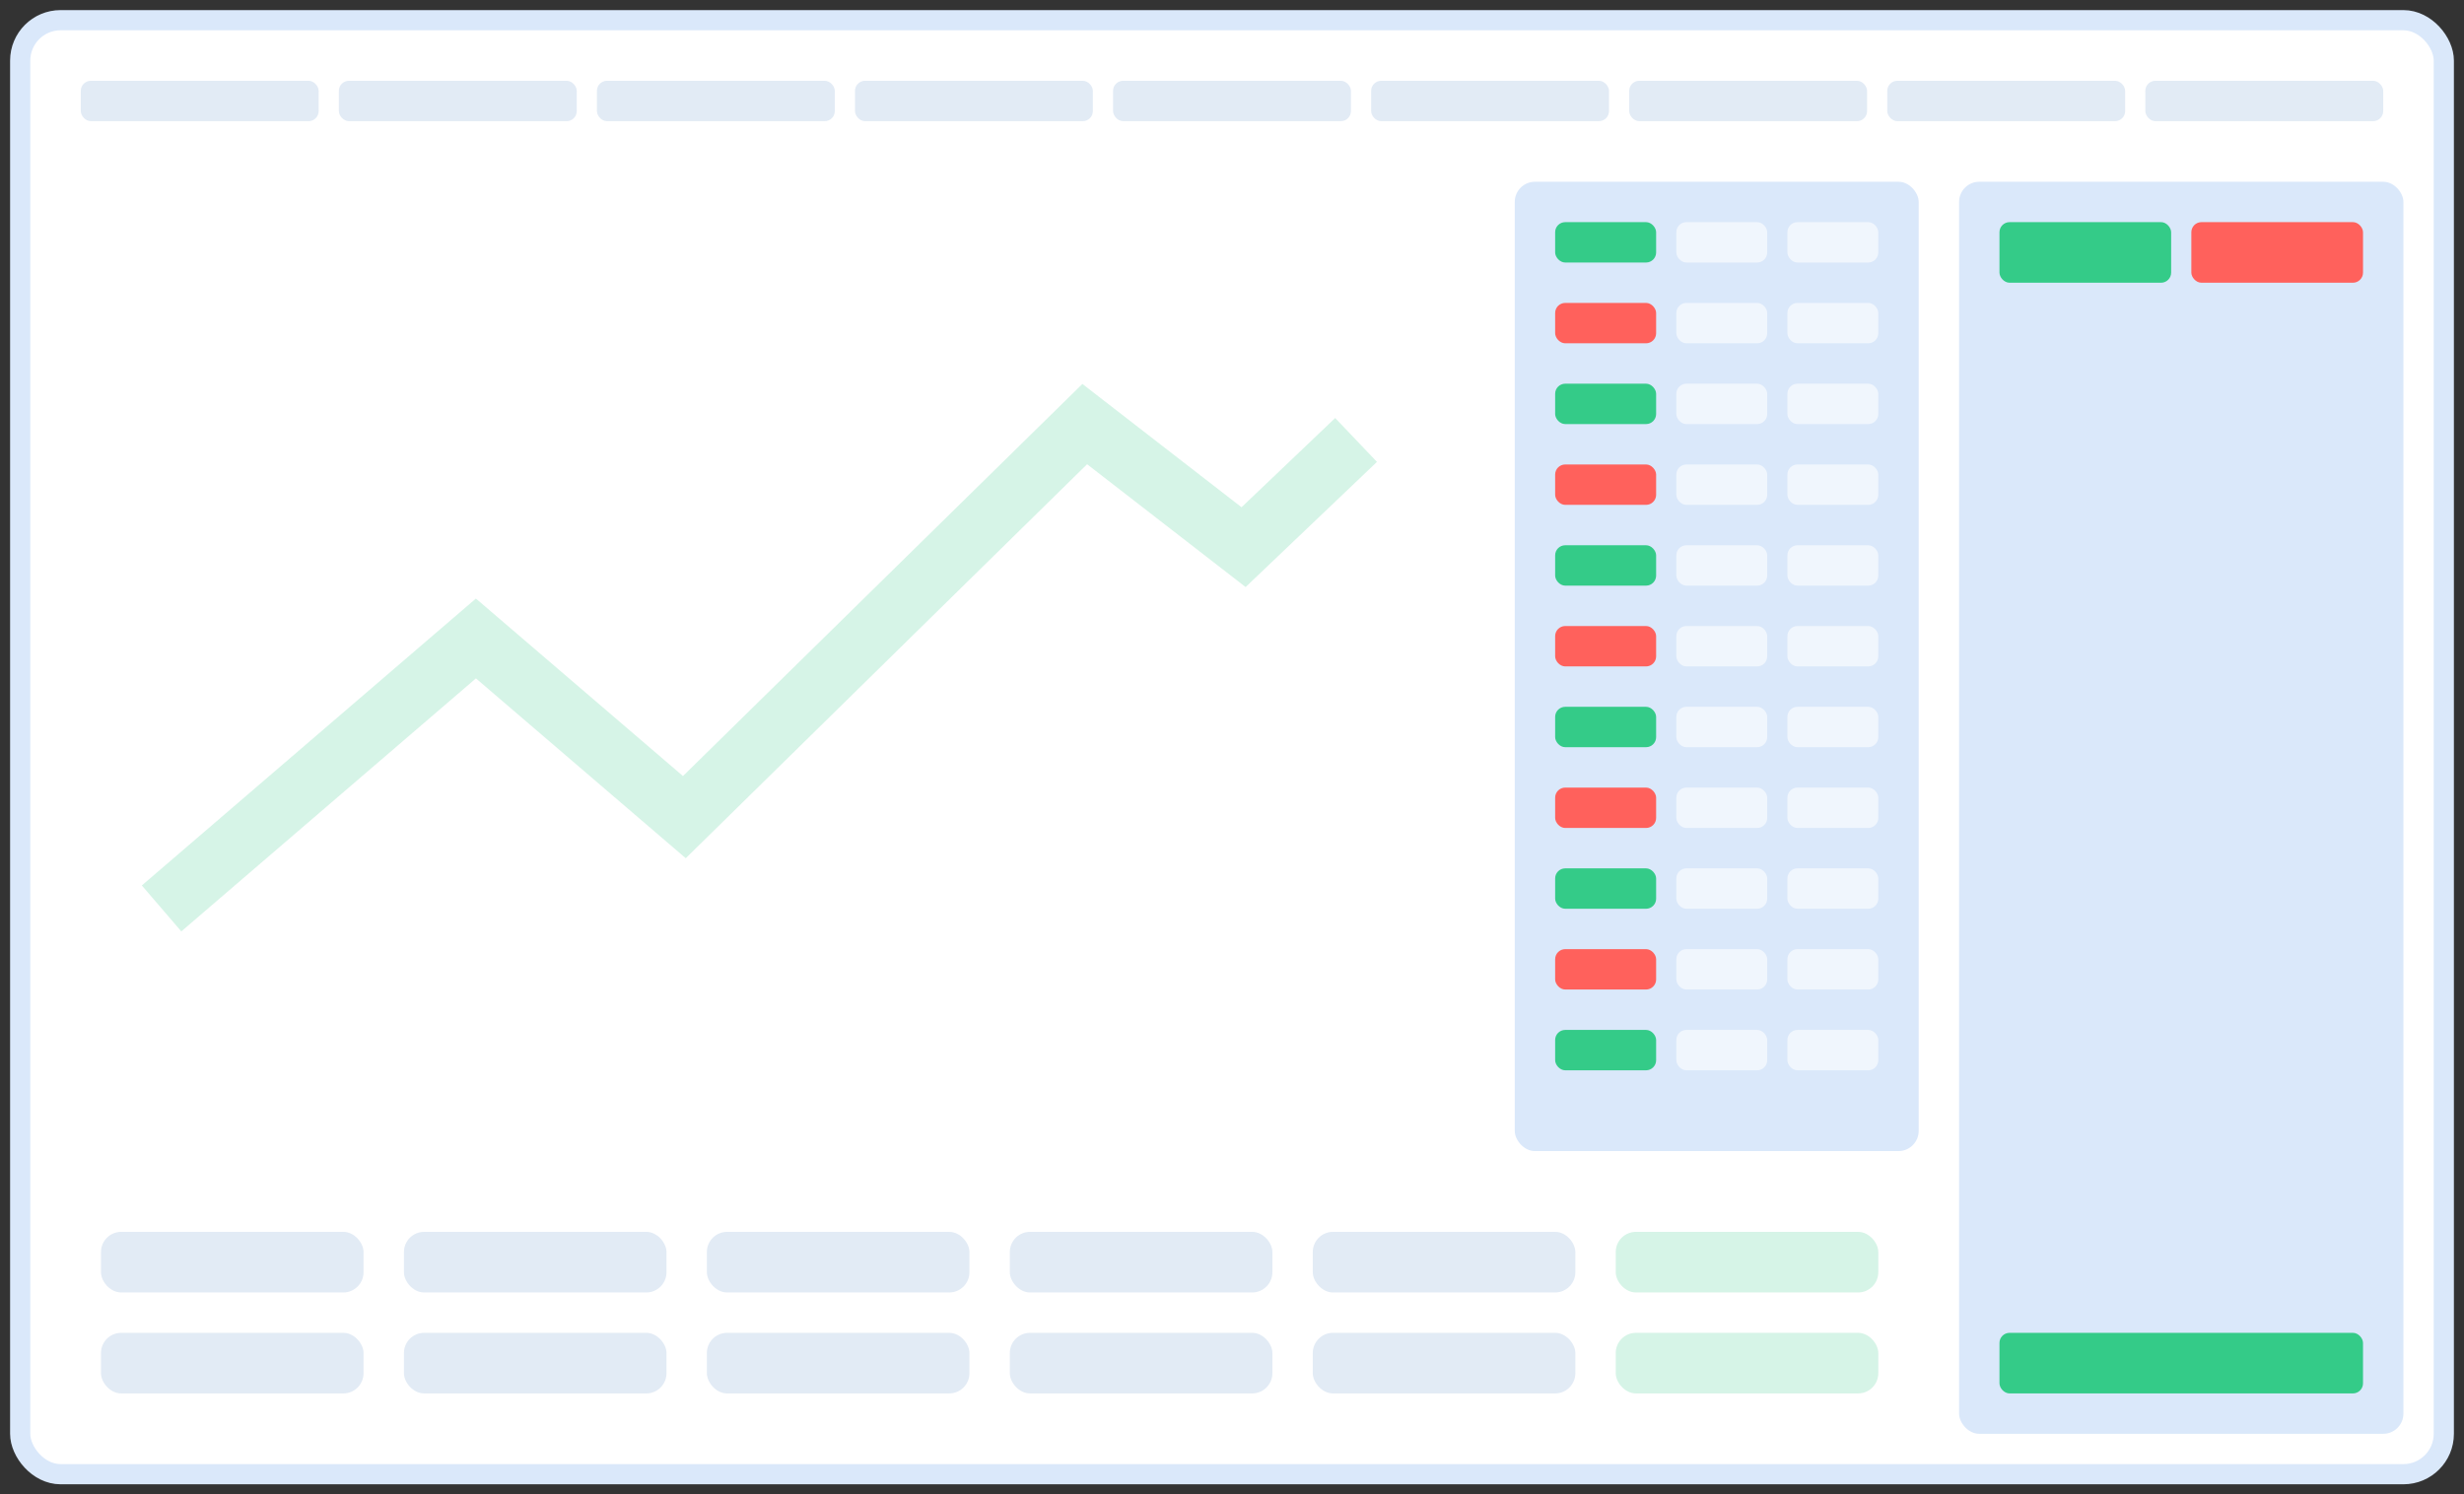
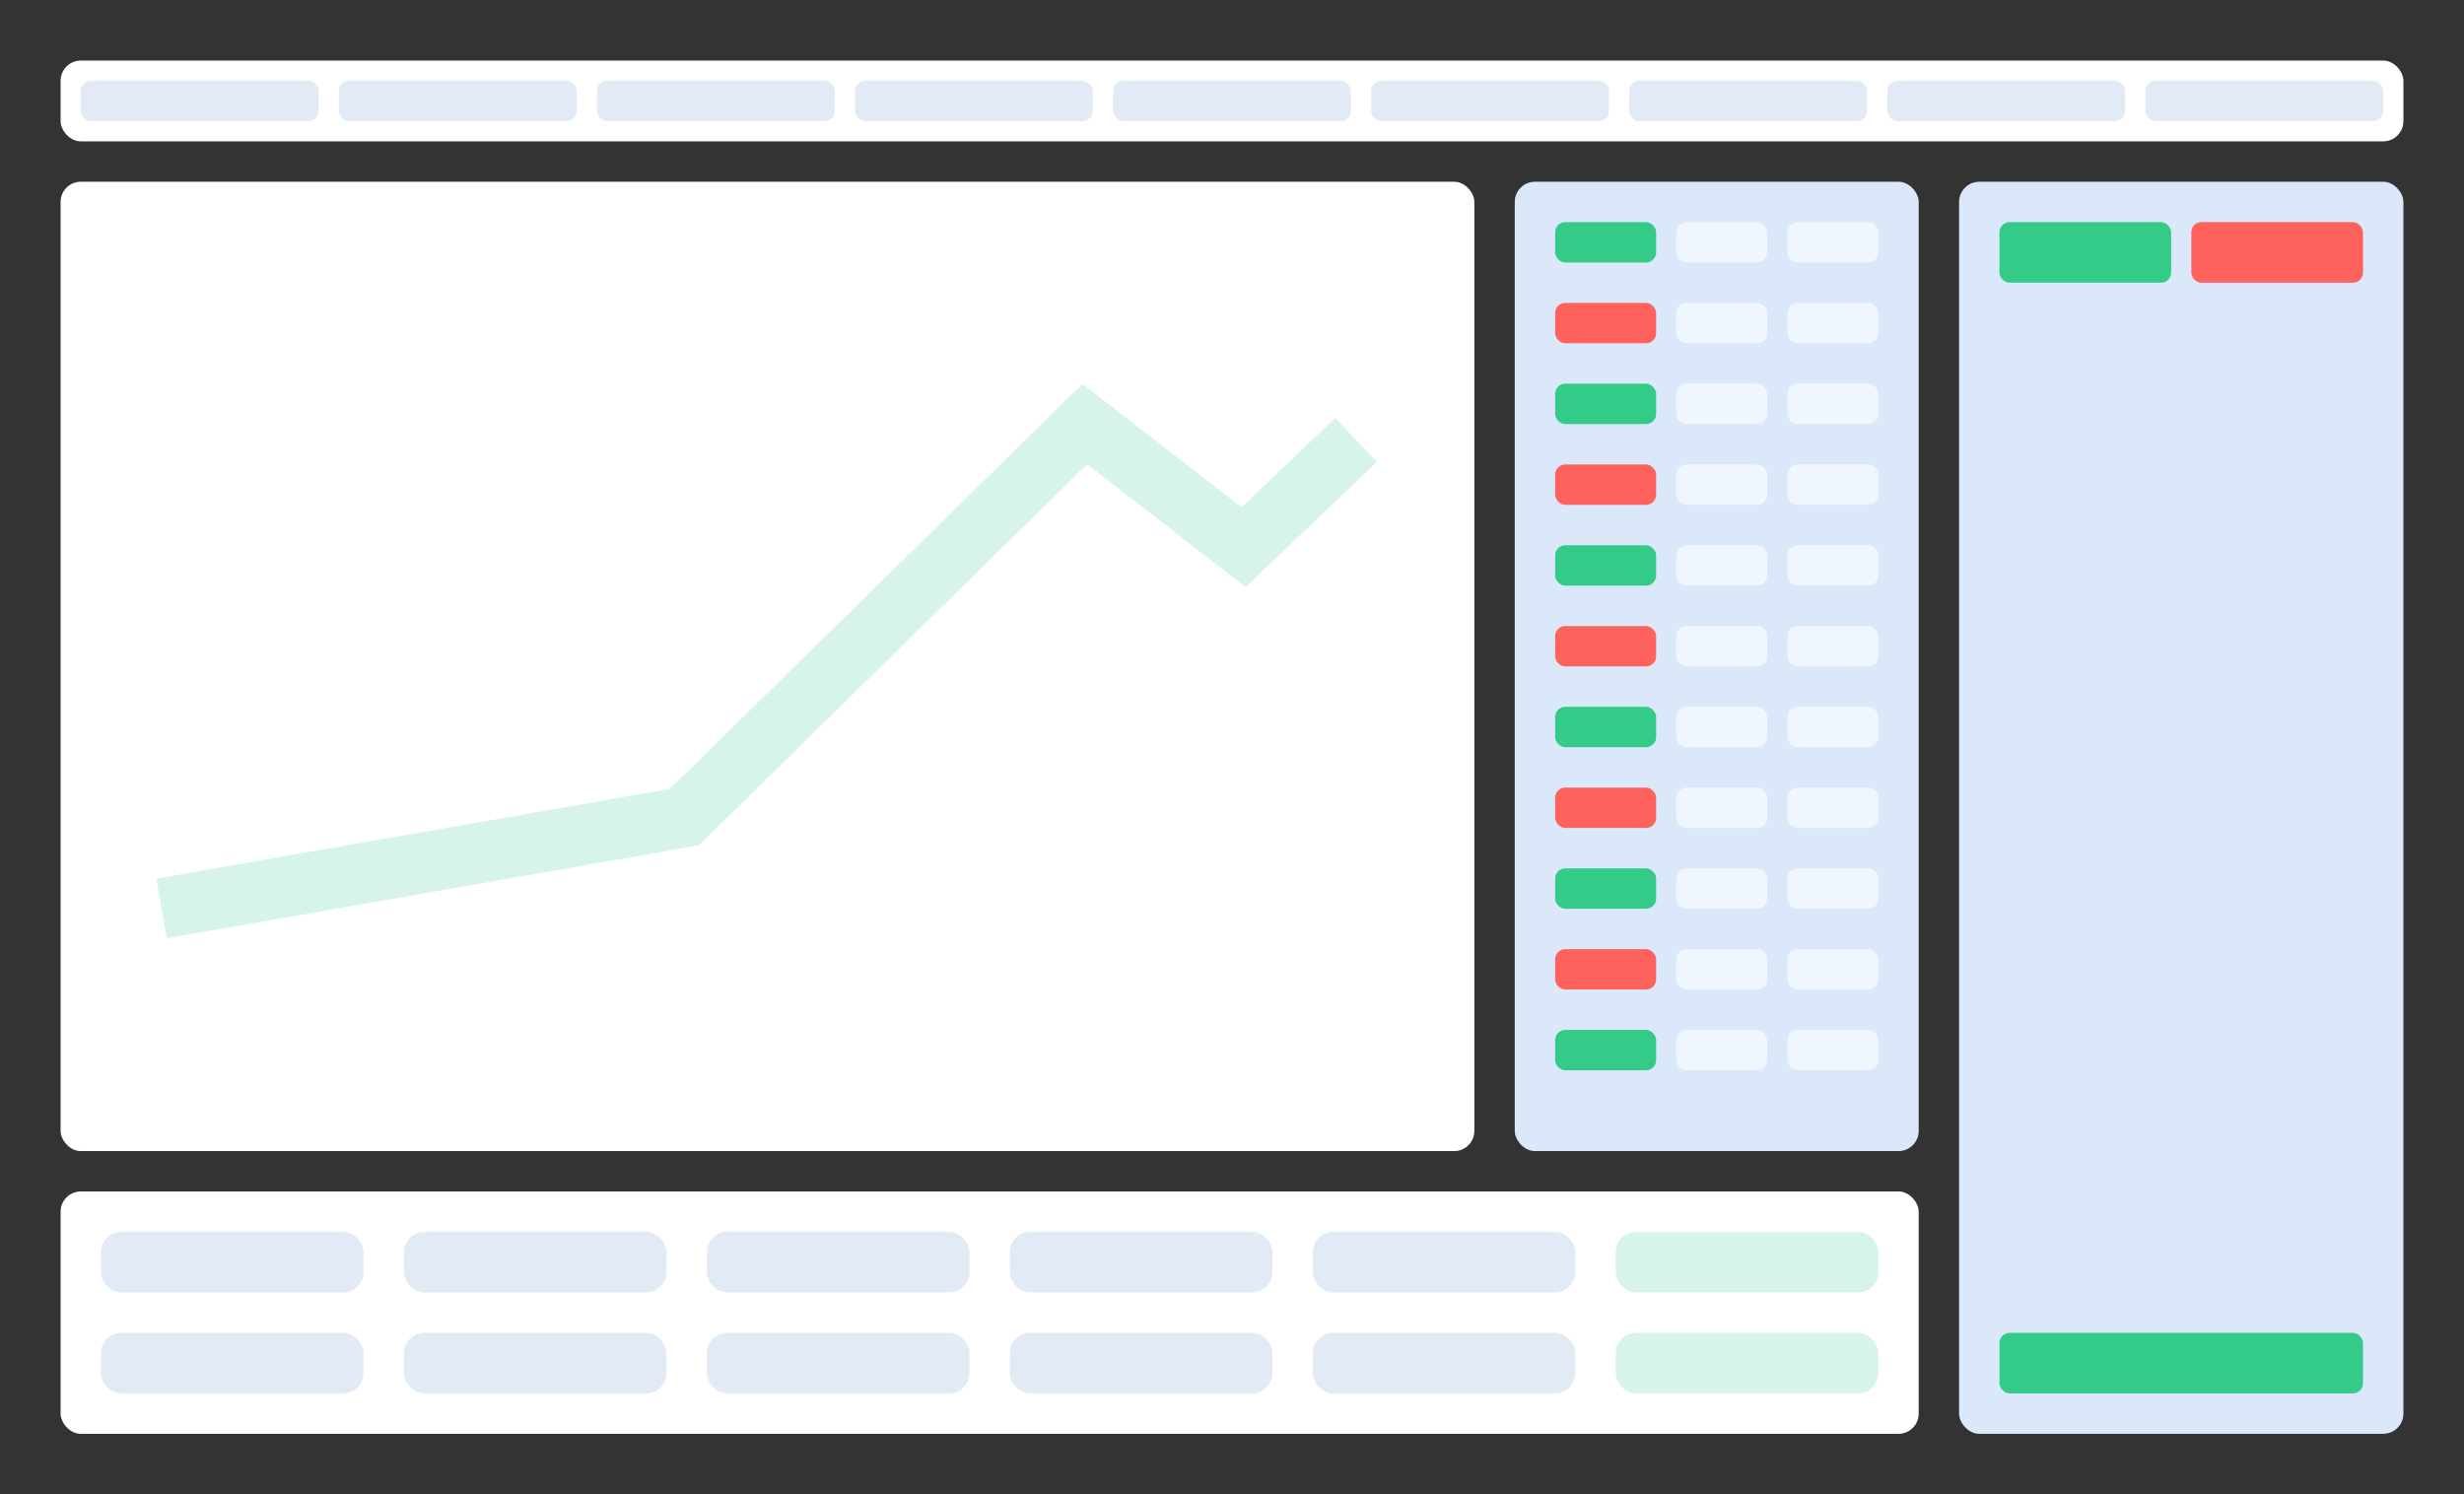
<svg xmlns="http://www.w3.org/2000/svg" width="122" height="74" viewBox="0 0 122 74" fill="none">
  <rect x="0" y="0" width="122" height="74" fill="#333333" stroke="none" />
-   <rect x="1" y="1" width="120" height="72" rx="2" fill="white" />
-   <rect x="1" y="1" width="120" height="72" rx="2" stroke="#DAE8FA" />
  <rect x="3" y="3" width="116" height="4" rx="1" fill="white" />
  <rect opacity="0.6" x="4" y="4" width="11.778" height="2" rx="0.5" fill="#CFDDEF" />
  <rect opacity="0.6" x="16.778" y="4" width="11.778" height="2" rx="0.5" fill="#CFDDEF" />
  <rect opacity="0.6" x="29.555" y="4" width="11.778" height="2" rx="0.5" fill="#CFDDEF" />
  <rect opacity="0.6" x="42.333" y="4" width="11.778" height="2" rx="0.5" fill="#CFDDEF" />
  <rect opacity="0.6" x="55.111" y="4" width="11.778" height="2" rx="0.5" fill="#CFDDEF" />
  <rect opacity="0.6" x="67.889" y="4" width="11.778" height="2" rx="0.5" fill="#CFDDEF" />
  <rect opacity="0.6" x="80.667" y="4" width="11.778" height="2" rx="0.5" fill="#CFDDEF" />
  <rect opacity="0.6" x="93.445" y="4" width="11.778" height="2" rx="0.5" fill="#CFDDEF" />
  <rect opacity="0.6" x="106.222" y="4" width="11.778" height="2" rx="0.5" fill="#CFDDEF" />
  <rect x="3" y="9" width="70" height="48" rx="1" fill="white" />
-   <path d="M8 44.984L23.564 31.616L33.885 40.463L53.709 21L61.573 27.094L67.143 21.786" stroke="#34CB88" stroke-opacity="0.2" stroke-width="3" />
+   <path d="M8 44.984L33.885 40.463L53.709 21L61.573 27.094L67.143 21.786" stroke="#34CB88" stroke-opacity="0.2" stroke-width="3" />
  <rect x="75" y="9" width="20" height="48" rx="1" fill="#DAE8FA" />
  <rect x="77" y="11" width="5" height="2" rx="0.5" fill="#34CB88" />
  <rect opacity="0.6" x="83" y="11" width="4.5" height="2" rx="0.5" fill="white" />
  <rect opacity="0.6" x="88.5" y="11" width="4.5" height="2" rx="0.5" fill="white" />
  <rect x="77" y="15" width="5" height="2" rx="0.5" fill="#FF615C" />
  <rect opacity="0.6" x="83" y="15" width="4.5" height="2" rx="0.5" fill="white" />
  <rect opacity="0.6" x="88.5" y="15" width="4.5" height="2" rx="0.5" fill="white" />
  <rect x="77" y="19" width="5" height="2" rx="0.5" fill="#34CB88" />
  <rect opacity="0.6" x="83" y="19" width="4.5" height="2" rx="0.5" fill="white" />
  <rect opacity="0.6" x="88.5" y="19" width="4.5" height="2" rx="0.5" fill="white" />
  <rect x="77" y="23" width="5" height="2" rx="0.5" fill="#FF615C" />
  <rect opacity="0.6" x="83" y="23" width="4.5" height="2" rx="0.5" fill="white" />
  <rect opacity="0.6" x="88.5" y="23" width="4.5" height="2" rx="0.5" fill="white" />
  <rect x="77" y="27" width="5" height="2" rx="0.5" fill="#34CB88" />
  <rect opacity="0.6" x="83" y="27" width="4.5" height="2" rx="0.5" fill="white" />
  <rect opacity="0.6" x="88.5" y="27" width="4.5" height="2" rx="0.5" fill="white" />
  <rect x="77" y="31" width="5" height="2" rx="0.5" fill="#FF615C" />
  <rect opacity="0.6" x="83" y="31" width="4.5" height="2" rx="0.5" fill="white" />
  <rect opacity="0.6" x="88.5" y="31" width="4.5" height="2" rx="0.5" fill="white" />
  <rect x="77" y="35" width="5" height="2" rx="0.5" fill="#34CB88" />
  <rect opacity="0.6" x="83" y="35" width="4.5" height="2" rx="0.5" fill="white" />
  <rect opacity="0.6" x="88.5" y="35" width="4.5" height="2" rx="0.5" fill="white" />
  <rect x="77" y="39" width="5" height="2" rx="0.5" fill="#FF615C" />
  <rect opacity="0.6" x="83" y="39" width="4.5" height="2" rx="0.5" fill="white" />
  <rect opacity="0.6" x="88.5" y="39" width="4.5" height="2" rx="0.5" fill="white" />
  <rect x="77" y="43" width="5" height="2" rx="0.5" fill="#34CB88" />
  <rect opacity="0.6" x="83" y="43" width="4.5" height="2" rx="0.5" fill="white" />
  <rect opacity="0.6" x="88.5" y="43" width="4.5" height="2" rx="0.5" fill="white" />
  <rect x="77" y="47" width="5" height="2" rx="0.5" fill="#FF615C" />
  <rect opacity="0.6" x="83" y="47" width="4.5" height="2" rx="0.5" fill="white" />
  <rect opacity="0.6" x="88.5" y="47" width="4.5" height="2" rx="0.5" fill="white" />
  <rect x="77" y="51" width="5" height="2" rx="0.5" fill="#34CB88" />
  <rect opacity="0.6" x="83" y="51" width="4.5" height="2" rx="0.5" fill="white" />
  <rect opacity="0.6" x="88.5" y="51" width="4.5" height="2" rx="0.5" fill="white" />
  <rect x="3" y="59" width="92" height="12" rx="1" fill="white" />
  <rect opacity="0.6" x="5" y="61" width="13" height="3" rx="1" fill="#CFDDEF" />
  <rect opacity="0.6" x="20" y="61" width="13" height="3" rx="1" fill="#CFDDEF" />
  <rect opacity="0.6" x="35" y="61" width="13" height="3" rx="1" fill="#CFDDEF" />
  <rect opacity="0.6" x="50" y="61" width="13" height="3" rx="1" fill="#CFDDEF" />
  <rect opacity="0.6" x="65" y="61" width="13" height="3" rx="1" fill="#CFDDEF" />
  <rect x="80" y="61" width="13" height="3" rx="1" fill="#34CB88" fill-opacity="0.2" />
  <rect opacity="0.6" x="5" y="66" width="13" height="3" rx="1" fill="#CFDDEF" />
  <rect opacity="0.6" x="20" y="66" width="13" height="3" rx="1" fill="#CFDDEF" />
  <rect opacity="0.6" x="35" y="66" width="13" height="3" rx="1" fill="#CFDDEF" />
  <rect opacity="0.6" x="50" y="66" width="13" height="3" rx="1" fill="#CFDDEF" />
  <rect opacity="0.6" x="65" y="66" width="13" height="3" rx="1" fill="#CFDDEF" />
  <rect x="80" y="66" width="13" height="3" rx="1" fill="#34CB88" fill-opacity="0.2" />
  <rect x="97" y="9" width="22" height="62" rx="1" fill="#DAE8FA" />
  <rect x="99" y="11" width="8.5" height="3" rx="0.5" fill="#34CB88" />
  <rect x="108.5" y="11" width="8.5" height="3" rx="0.5" fill="#FF615C" />
  <rect x="99" y="66" width="18" height="3" rx="0.5" fill="#34CB88" />
</svg>